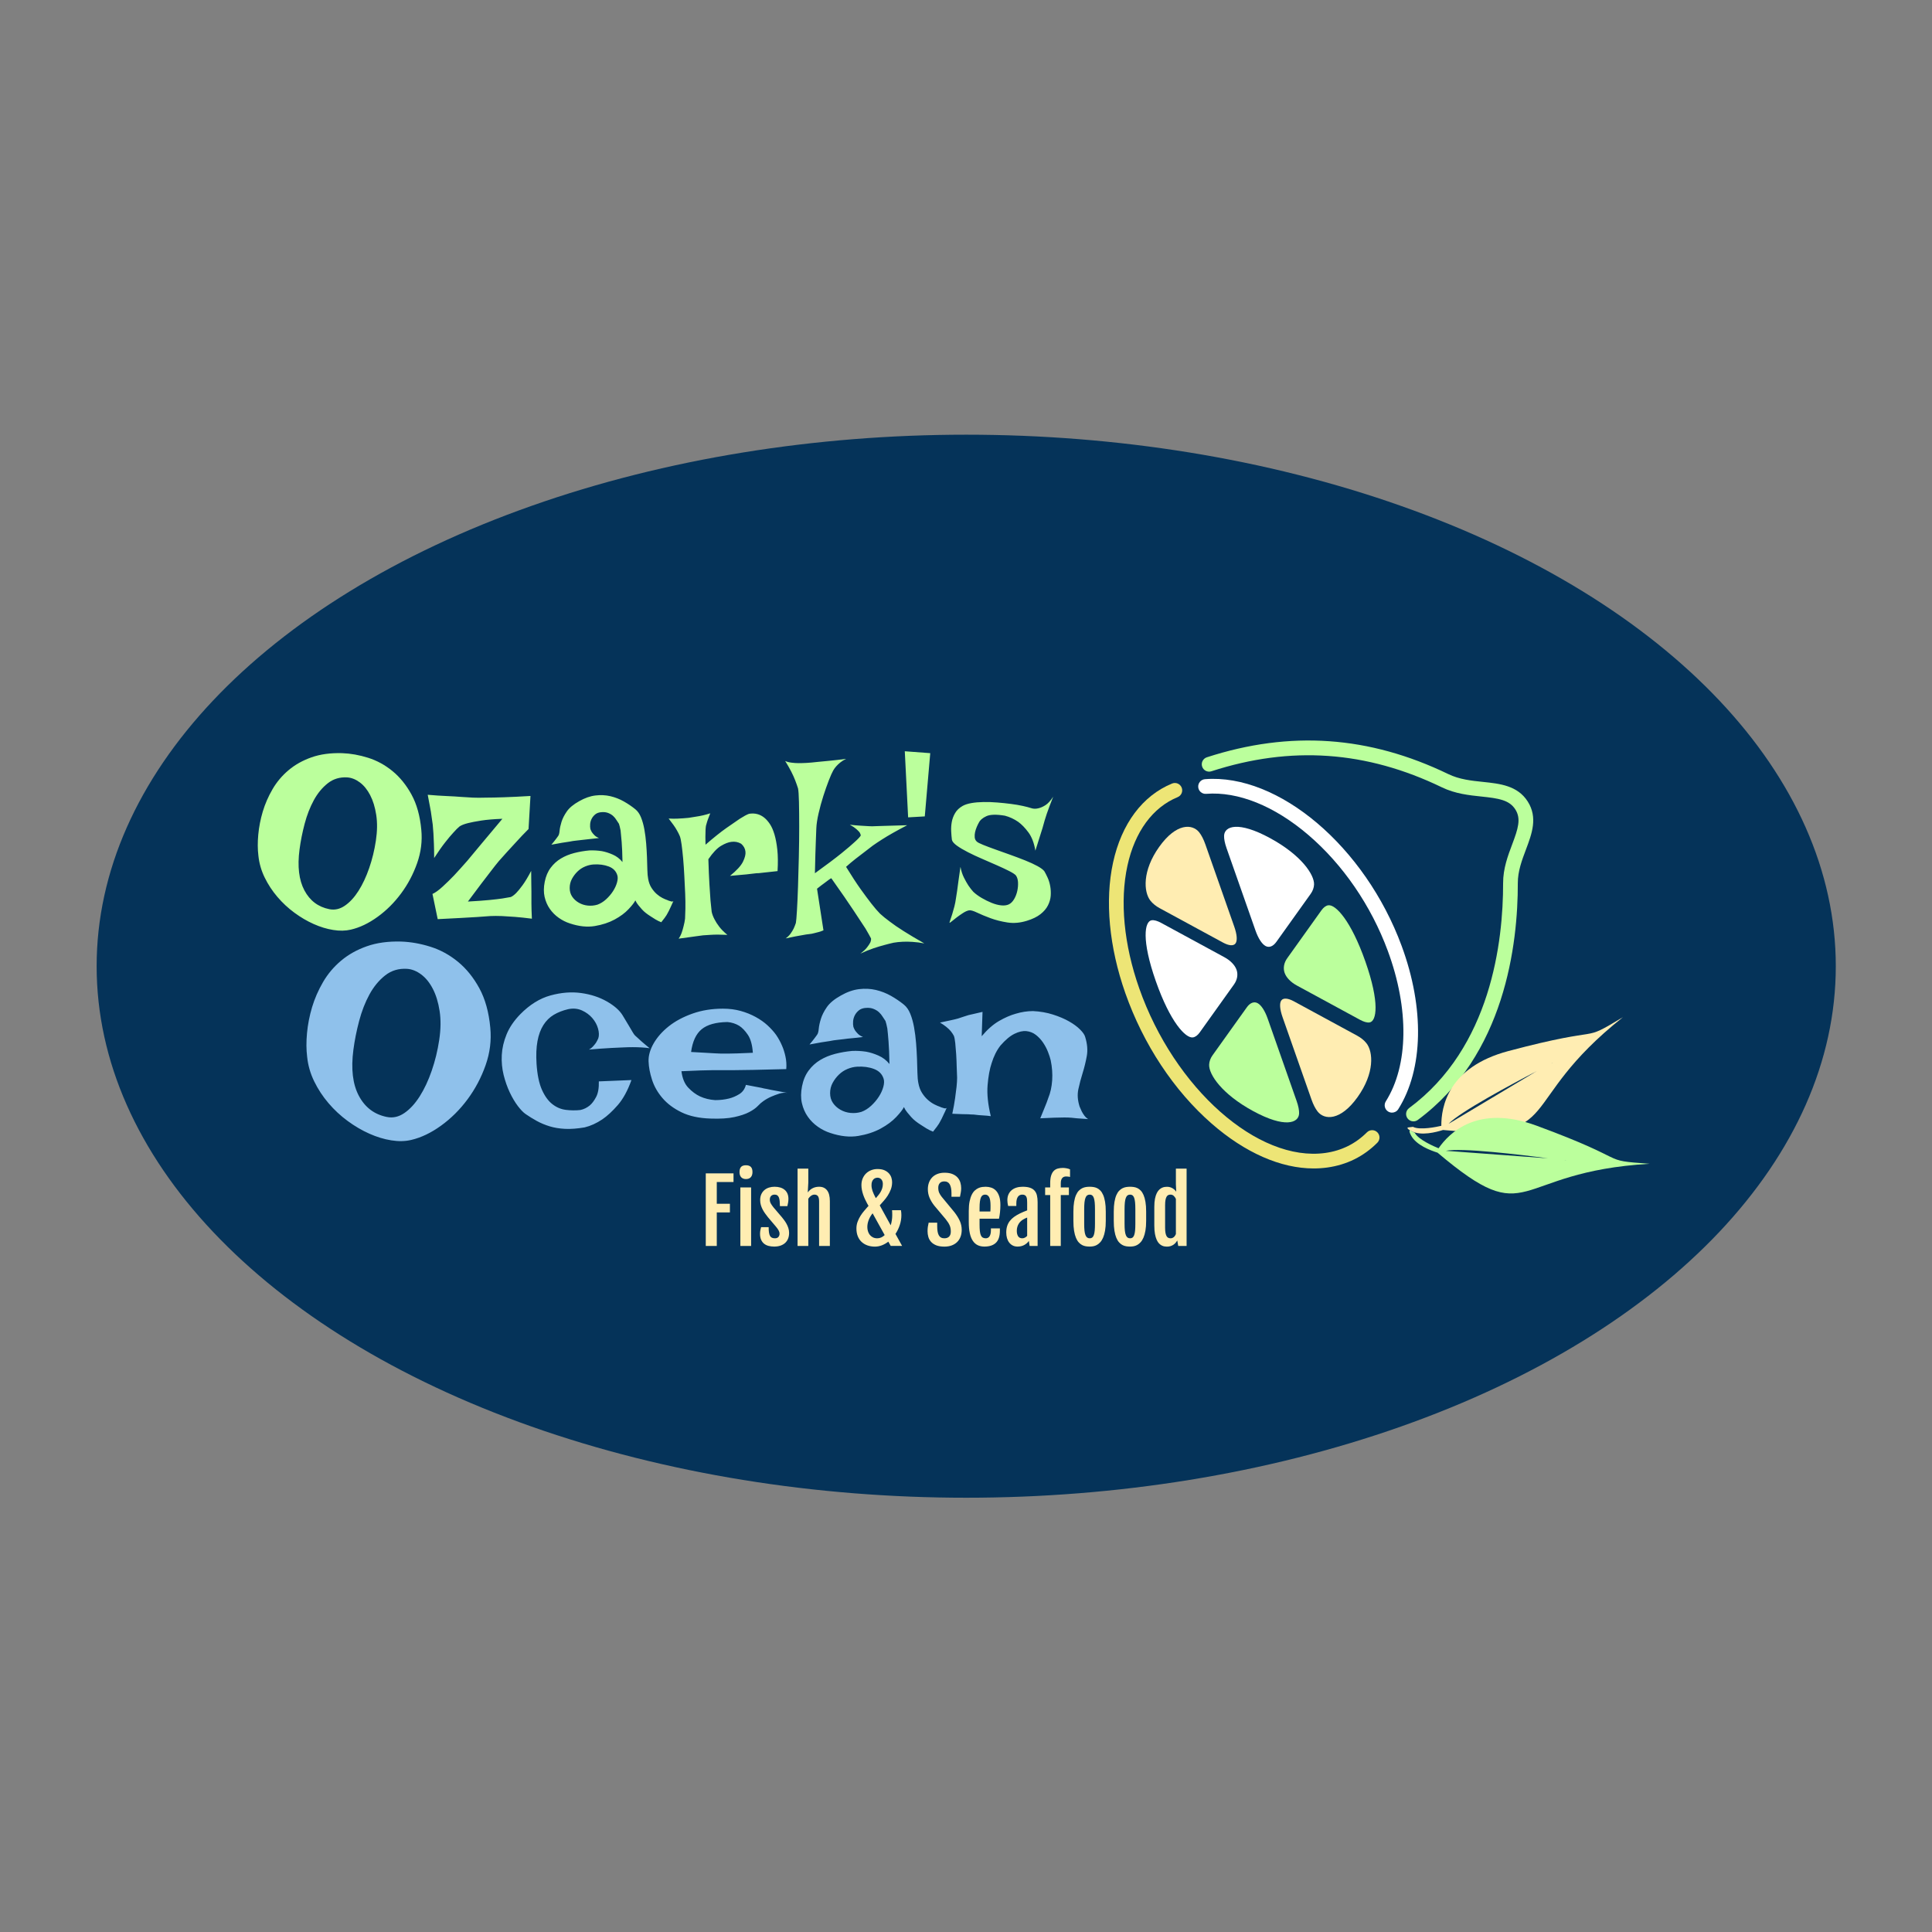
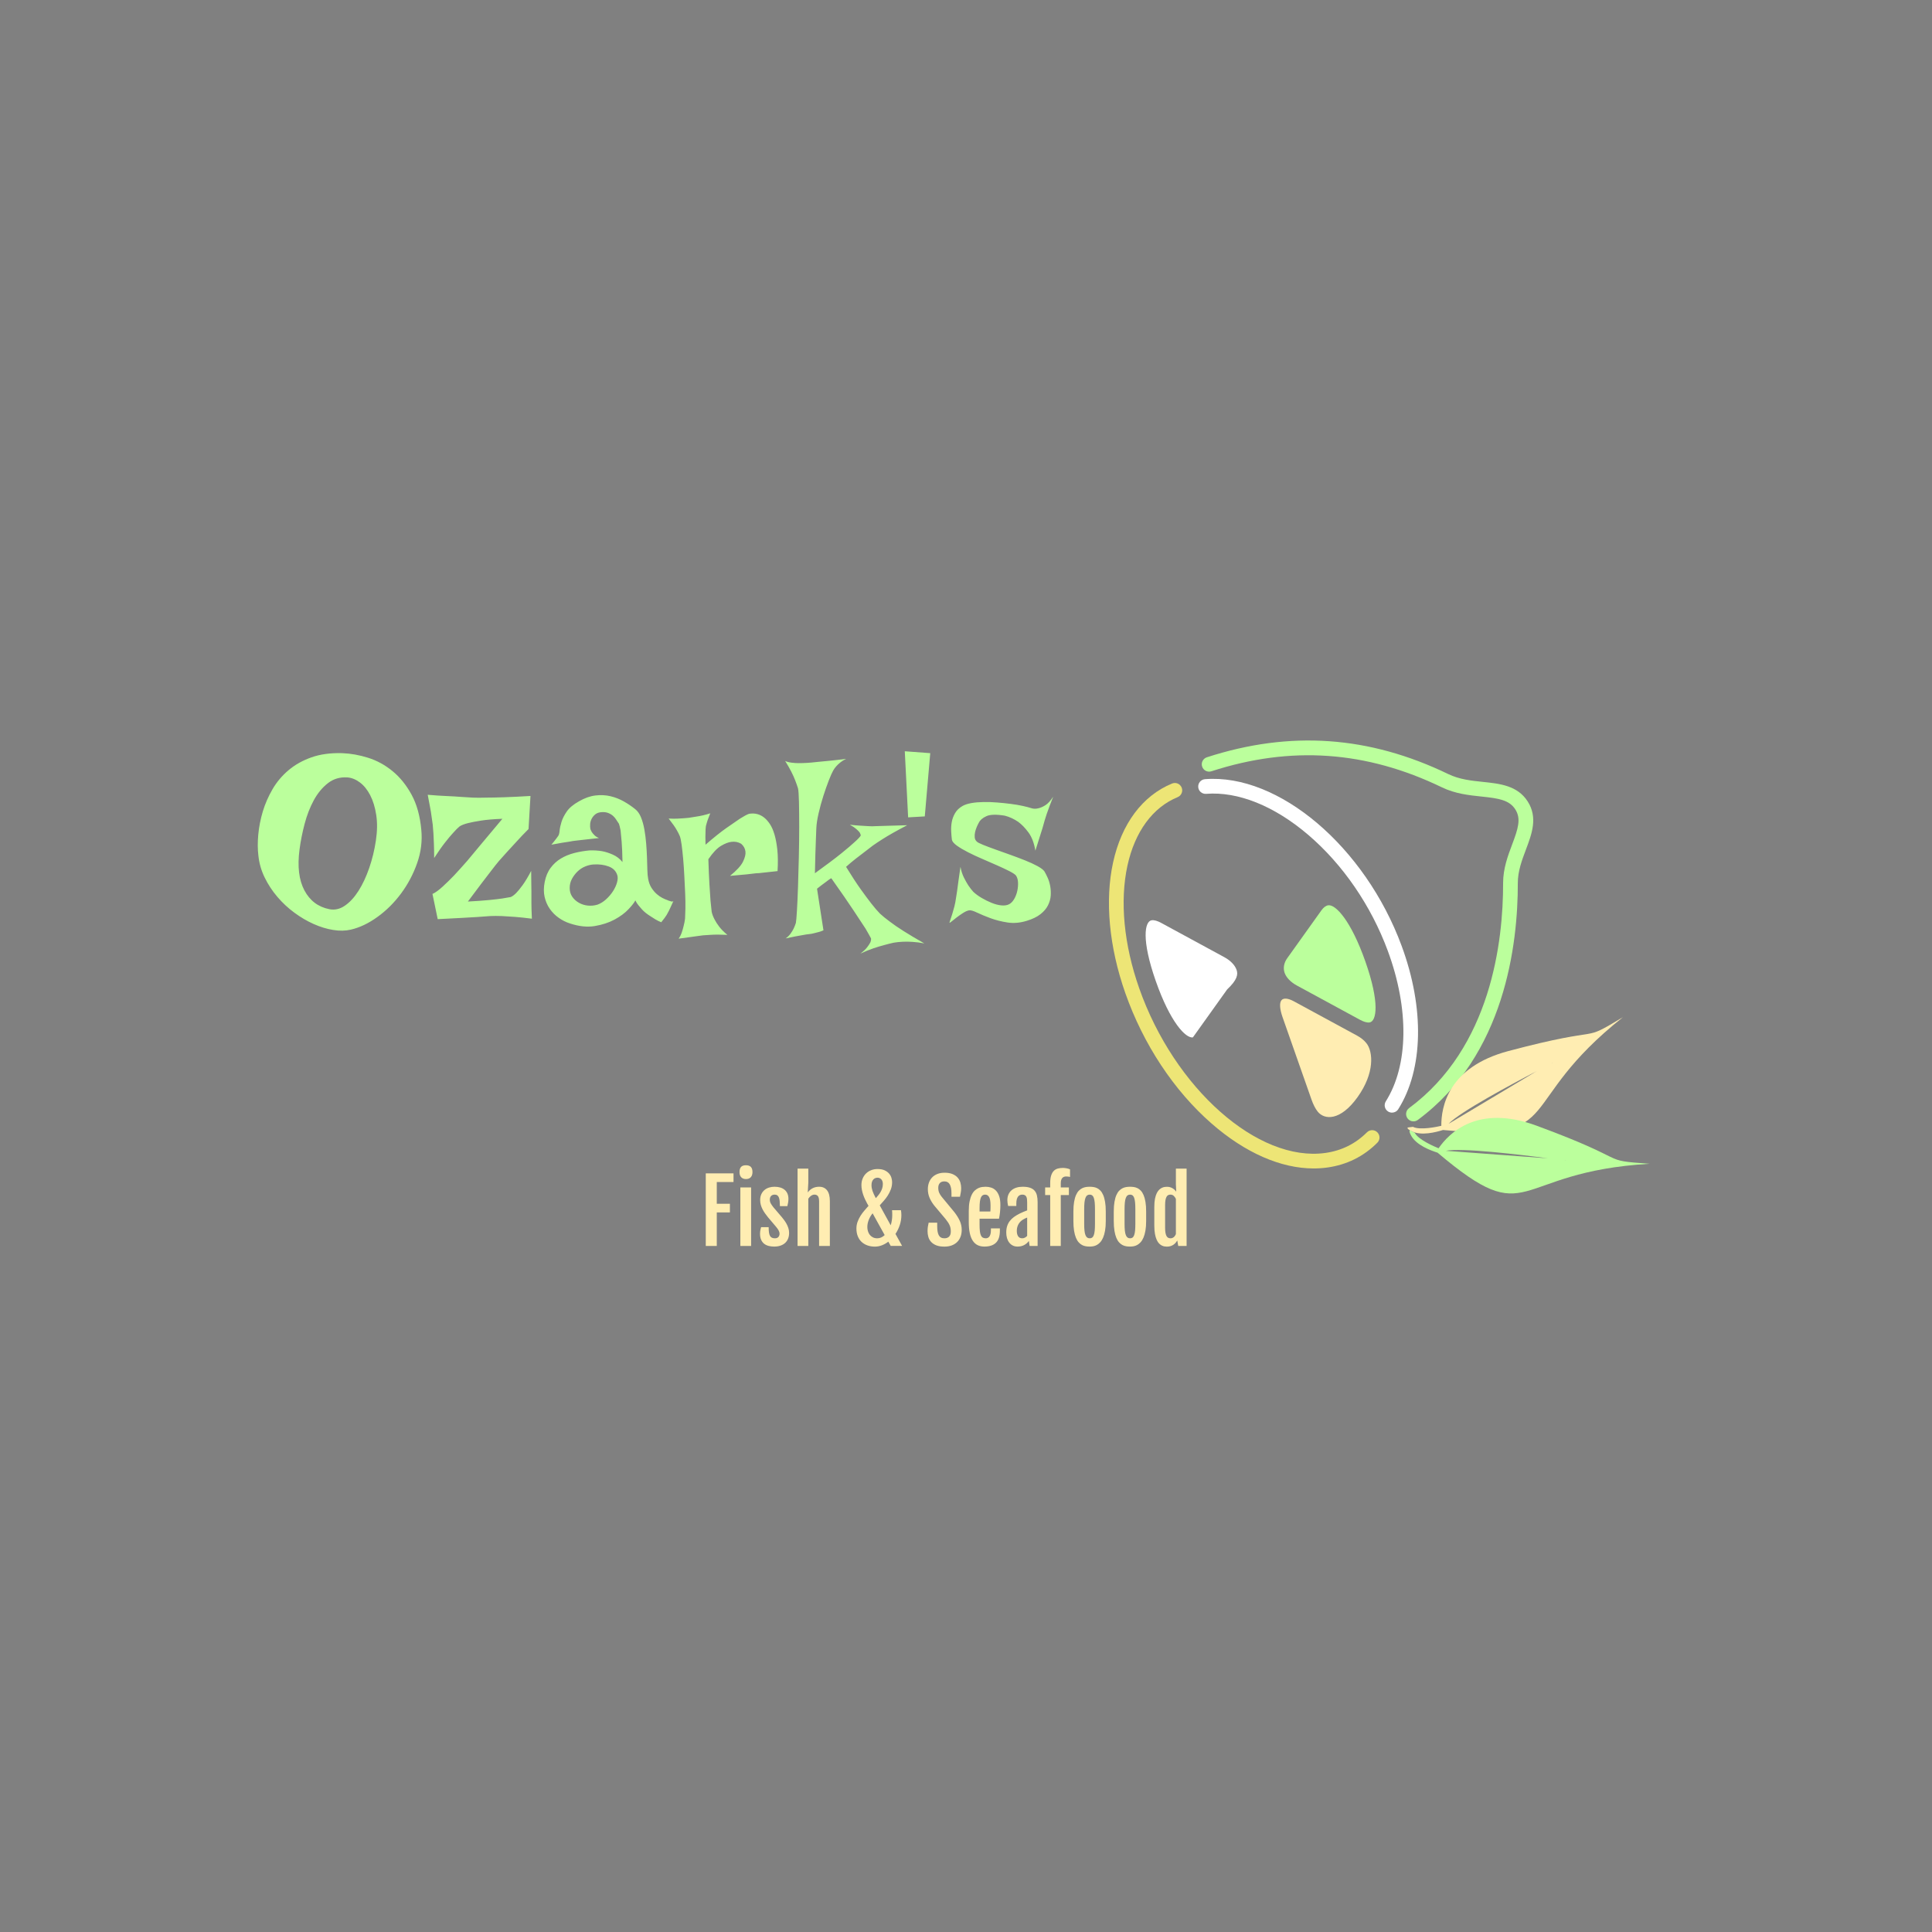
<svg xmlns="http://www.w3.org/2000/svg" class="thumb" width="1000" height="1000" viewBox="0,0,600,600">
  <rect x="0" y="0" width="600" height="600" fill="#808080" stroke="none" />
  <defs />
  <g transform="matrix(1.16,0,0,1.16,-63.03,125.307)">
    <g transform="matrix(2.634,0,0,1.61,66.692,0.304)">
      <svg width="187.034" height="186.77" viewBox="-5.132,-5,187.034,186.77" class="thumb">
        <defs>
          <linearGradient x1="0" y1="0.5" x2="1" y2="0.5" id="linearGradientSkd9notzq4">
            <stop offset="0%" stop-color="#053359" />
            <stop offset="100%" stop-color="#053359" />
          </linearGradient>
        </defs>
        <g />
        <g>
-           <circle cx="88.385" cy="88.385" r="88.385" fill="url('#linearGradientSkd9notzq4')" style="" stroke="none" />
-         </g>
+           </g>
      </svg>
    </g>
    <g transform="matrix(1.254,0,0,1.254,354.778,132.06)">
      <svg width="29.584" height="35.038" viewBox="8.176,38.535,29.584,35.038">
        <defs>
          <linearGradient x1="0" y1="0.5" x2="1" y2="0.5" id="linearGradientSkd9notzqa">
            <stop offset="0%" stop-color="#ffffff" />
            <stop offset="100%" stop-color="#ffffff" />
          </linearGradient>
        </defs>
        <g />
        <g>
-           <path d="M32.589,54.133c-0.353-1.005-1.298-1.984-2.594-2.688l-13.494-7.328c-0.815-0.443-1.516-0.639-2.027-0.567   c-1.537,0.216-2.214,4.21,0.874,12.998c3.087,8.789,6.376,12.231,7.914,12.016c0.51-0.071,1.014-0.437,1.457-1.056l7.321-10.246   C32.741,56.278,32.942,55.139,32.589,54.133z" fill="url('#linearGradientSkd9notzqa')" style="" stroke="none" />
+           <path d="M32.589,54.133c-0.353-1.005-1.298-1.984-2.594-2.688l-13.494-7.328c-0.815-0.443-1.516-0.639-2.027-0.567   c-1.537,0.216-2.214,4.21,0.874,12.998c3.087,8.789,6.376,12.231,7.914,12.016l7.321-10.246   C32.741,56.278,32.942,55.139,32.589,54.133z" fill="url('#linearGradientSkd9notzqa')" style="" stroke="none" />
        </g>
      </svg>
    </g>
    <g transform="matrix(1.254,0,0,1.254,371.778,154.06)">
      <svg width="29.213" height="35.628" viewBox="21.399,54.237,29.213,35.628">
        <defs>
          <linearGradient x1="0" y1="0.5" x2="1" y2="0.5" id="linearGradientSkd9notzqg">
            <stop offset="0%" stop-color="#bbff9c" />
            <stop offset="100%" stop-color="#bbff9c" />
          </linearGradient>
        </defs>
        <g />
        <g>
-           <path d="M35.81,82.458c6.749,3.665,9.714,2.566,9.799,0.514c0-0.001,0-0.001,0-0.001c0.028-0.683-0.154-1.604-0.527-2.667   L38.908,62.73c-0.592-1.688-1.375-2.896-2.146-3.314c-0.771-0.419-1.617-0.095-2.32,0.889L27.121,70.55   c-0.443,0.619-0.691,1.308-0.72,1.989C26.317,74.594,29.062,78.794,35.81,82.458z" fill="url('#linearGradientSkd9notzqg')" style="" stroke="none" />
-         </g>
+           </g>
      </svg>
    </g>
    <g transform="matrix(1.254,0,0,1.254,390.778,153.06)">
      <svg width="29.451" height="35.288" viewBox="35.924,53.402,29.451,35.288">
        <defs>
          <linearGradient x1="0" y1="0.5" x2="1" y2="0.5" id="linearGradientSkd9notzqm">
            <stop offset="0%" stop-color="#ffedb2" />
            <stop offset="100%" stop-color="#ffedb2" />
          </linearGradient>
        </defs>
        <g />
        <g>
          <path d="M48.933,82.504c1.452,1.838,4.875,2.044,8.536-3.08s3.337-9.664,1.886-11.503c0,0,0,0,0,0   c-0.483-0.611-1.169-1.168-1.984-1.61l-13.495-7.328c-1.296-0.704-2.278-0.771-2.697-0.186s-0.318,1.89,0.274,3.576l6.173,17.573   C47.998,81.009,48.451,81.893,48.933,82.504z" fill="url('#linearGradientSkd9notzqm')" style="" stroke="none" />
        </g>
      </svg>
    </g>
    <g transform="matrix(1.254,0,0,1.254,391.778,128.06)">
      <svg width="29.584" height="35.037" viewBox="36.251,33.454,29.584,35.037">
        <defs>
          <linearGradient x1="0" y1="0.5" x2="1" y2="0.5" id="linearGradientSkd9notzqs">
            <stop offset="0%" stop-color="#bbff9c" />
            <stop offset="100%" stop-color="#bbff9c" />
          </linearGradient>
        </defs>
        <g />
        <g>
          <path d="M58.664,50.479c-3.087-8.789-6.377-12.23-7.914-12.016c-0.511,0.071-1.014,0.437-1.457,1.056l-7.321,10.246   c-0.703,0.983-0.904,2.124-0.551,3.129s1.299,1.984,2.594,2.688l13.494,7.327c0.816,0.443,1.517,0.64,2.027,0.567   C61.073,63.263,61.751,59.268,58.664,50.479z" fill="url('#linearGradientSkd9notzqs')" style="" stroke="none" />
        </g>
      </svg>
    </g>
    <g transform="matrix(1.254,0,0,1.254,375.778,107.06)">
      <svg width="29.212" height="35.627" viewBox="23.398,17.162,29.212,35.627">
        <defs>
          <linearGradient x1="0" y1="0.5" x2="1" y2="0.5" id="linearGradientSkd9notzqy">
            <stop offset="0%" stop-color="#ffffff" />
            <stop offset="100%" stop-color="#ffffff" />
          </linearGradient>
        </defs>
        <g />
        <g>
-           <path d="M38.2,24.569c-6.748-3.666-9.714-2.566-9.799-0.513c-0.028,0.683,0.154,1.604,0.527,2.666l6.174,17.574   c0.592,1.688,1.375,2.896,2.147,3.314c0.771,0.419,1.617,0.095,2.319-0.889l7.321-10.245c0.442-0.619,0.691-1.307,0.719-1.99   C47.694,32.434,44.948,28.233,38.2,24.569z" fill="url('#linearGradientSkd9notzqy')" style="" stroke="none" />
-         </g>
+           </g>
      </svg>
    </g>
    <g transform="matrix(1.254,0,0,1.254,354.778,107.06)">
      <svg width="29.452" height="35.289" viewBox="8.635,18.337,29.452,35.289">
        <defs>
          <linearGradient x1="0" y1="0.5" x2="1" y2="0.5" id="linearGradientSkd9notzq14">
            <stop offset="0%" stop-color="#ffedb2" />
            <stop offset="100%" stop-color="#ffedb2" />
          </linearGradient>
        </defs>
        <g />
        <g>
-           <path d="M25.078,24.523c-1.452-1.838-4.875-2.044-8.536,3.08c-3.662,5.124-3.338,9.664-1.886,11.503   c0.482,0.611,1.168,1.168,1.984,1.611l13.495,7.328c1.295,0.703,2.278,0.771,2.697,0.185c0.418-0.586,0.318-1.89-0.274-3.576   l-6.173-17.573C26.012,26.02,25.56,25.135,25.078,24.523z" fill="url('#linearGradientSkd9notzq14')" style="" stroke="none" />
-         </g>
+           </g>
      </svg>
    </g>
    <g transform="matrix(1.254,0,0,1.254,344.958,95.329)">
      <svg width="67.76" height="92.295" viewBox="-0.354,8.024,67.76,92.295">
        <defs>
          <linearGradient x1="0" y1="0.5" x2="1" y2="0.5" id="linearGradientSkd9notzq1a">
            <stop offset="0%" stop-color="#ede576" />
            <stop offset="100%" stop-color="#ede576" />
          </linearGradient>
        </defs>
        <g />
        <g>
          <path d="M59.726,87.608c-2.434,2.436-5.417,3.916-8.87,4.4c-14.398,2.019-32.235-13.762-39.757-35.177   c-3.268-9.301-4.157-18.591-2.505-26.157c1.582-7.245,5.389-12.44,10.72-14.628c0.802-0.329,1.186-1.246,0.856-2.048   c-0.33-0.803-1.246-1.186-2.049-0.856c-6.314,2.591-10.787,8.579-12.595,16.862c-1.774,8.128-0.848,18.025,2.61,27.868   c3.847,10.949,10.388,20.842,18.418,27.856c7.163,6.257,14.791,9.591,21.797,9.591c0.994,0,1.975-0.067,2.941-0.202   c4.143-0.581,7.728-2.36,10.655-5.291c0.613-0.613,0.612-1.607-0.001-2.221C61.333,86.994,60.339,86.995,59.726,87.608z" fill="url('#linearGradientSkd9notzq1a')" style="" stroke="none" />
        </g>
      </svg>
    </g>
    <g transform="matrix(1.254,0,0,1.254,368.853,94.225)">
      <svg width="56.934" height="81.259" viewBox="17.719,8.442,56.934,81.259">
        <defs>
          <linearGradient x1="0" y1="0.5" x2="1" y2="0.5" id="linearGradientSkd9notzq1g">
            <stop offset="0%" stop-color="#ffffff" />
            <stop offset="100%" stop-color="#ffffff" />
          </linearGradient>
        </defs>
        <g />
        <g>
          <path d="M66.152,49.103C58.325,27.901,39.88,12.267,24.165,13.511c-0.864,0.068-1.51,0.825-1.441,1.689s0.825,1.508,1.689,1.44   c6.813-0.537,14.555,2.573,21.802,8.763c7.385,6.308,13.42,15.11,16.992,24.786c4.577,12.399,4.415,24.401-0.435,32.106   c-0.462,0.733-0.242,1.703,0.492,2.165c0.26,0.163,0.549,0.241,0.835,0.241c0.521,0,1.032-0.26,1.33-0.733   C70.794,75.444,71.064,62.41,66.152,49.103z" fill="url('#linearGradientSkd9notzq1g')" style="" stroke="none" />
        </g>
      </svg>
    </g>
    <g transform="matrix(1.254,0,0,1.254,369.809,83.956)">
      <svg width="80.765" height="91.313" viewBox="19.589,-0.32,80.765,91.313">
        <defs>
          <linearGradient x1="0" y1="0.5" x2="1" y2="0.5" id="linearGradientSkd9notzq1m">
            <stop offset="0%" stop-color="#bbff9c" />
            <stop offset="100%" stop-color="#bbff9c" />
          </linearGradient>
        </defs>
        <g />
        <g>
          <path d="M94.178,17.702c-2.175-3.409-5.931-3.802-9.563-4.183c-2.473-0.259-5.031-0.526-7.384-1.664   C60.314,3.678,43.45,2.503,25.675,8.264c-0.825,0.268-1.276,1.152-1.009,1.978s1.152,1.277,1.978,1.01   c16.968-5.499,33.068-4.377,49.221,3.432c2.847,1.376,5.81,1.687,8.423,1.96c3.647,0.382,5.948,0.719,7.243,2.748   c1.281,2.008,0.578,4.148-0.675,7.475c-0.909,2.412-1.939,5.146-1.933,8.261c0.025,12.38-2.55,35.083-20.075,48.033   c-0.697,0.515-0.845,1.498-0.33,2.195c0.308,0.417,0.783,0.637,1.264,0.637c0.324,0,0.651-0.1,0.932-0.307   C89.349,71.913,92.088,48.093,92.062,35.12c-0.005-2.54,0.878-4.882,1.731-7.147C95.06,24.611,96.369,21.137,94.178,17.702z" fill="url('#linearGradientSkd9notzq1m')" style="" stroke="none" />
        </g>
      </svg>
    </g>
    <g transform="matrix(0.574,0.358,-0.358,0.574,459.523,142.043)">
      <svg width="59.173" height="92.593" viewBox="17.399,3.681,59.173,92.593">
        <defs>
          <linearGradient x1="0" y1="0.5" x2="1" y2="0.5" id="linearGradientSkd9notzq1s">
            <stop offset="0%" stop-color="#ffedb2" />
            <stop offset="100%" stop-color="#ffedb2" />
          </linearGradient>
        </defs>
        <g />
        <g>
          <path d="M71.572,8.681c-9.434,18.44-2.953,5.056-31.36,35.339c-17.038,18.163-10.77,33.007-6.875,39.164  c-1.17,1.175-6.203,6.046-9.3,6.281l-1.622,1.307c0,0-0.325,0.654,1.938,0.469c4.417-0.362,8.56-4.841,10.43-7.009  C78.452,62.141,52.948,60.925,71.572,8.681z M57.168,39.308l0.335-0.607C57.615,38.539,57.518,38.793,57.168,39.308z M53.917,44.843  l-18.54,36.103C36.608,74.753,48.303,54.342,53.917,44.843z" fill="url('#linearGradientSkd9notzq1s')" style="" stroke="none" />
        </g>
      </svg>
    </g>
    <g transform="matrix(0.264,0.623,-0.623,0.264,484.8,168.478)">
      <svg width="59.173" height="92.593" viewBox="17.399,3.681,59.173,92.593">
        <defs>
          <linearGradient x1="0" y1="0.5" x2="1" y2="0.5" id="linearGradientSkd9notzq1y">
            <stop offset="0%" stop-color="#bbff9c" />
            <stop offset="100%" stop-color="#bbff9c" />
          </linearGradient>
        </defs>
        <g />
        <g>
          <path d="M71.572,8.681c-9.434,18.44-2.953,5.056-31.36,35.339c-17.038,18.163-10.77,33.007-6.875,39.164  c-1.17,1.175-6.203,6.046-9.3,6.281l-1.622,1.307c0,0-0.325,0.654,1.938,0.469c4.417-0.362,8.56-4.841,10.43-7.009  C78.452,62.141,52.948,60.925,71.572,8.681z M57.168,39.308l0.335-0.607C57.615,38.539,57.518,38.793,57.168,39.308z M53.917,44.843  l-18.54,36.103C36.608,74.753,48.303,54.342,53.917,44.843z" fill="url('#linearGradientSkd9notzq1y')" style="" stroke="none" />
        </g>
      </svg>
    </g>
    <g transform="matrix(0.652,0,0,0.652,122.048,60.447)">
      <svg width="330.664" height="226" style="overflow: visible;">
        <defs>
          <linearGradient x1="0" y1="0.5" x2="1" y2="0.5" id="linearGradientSkd9notzq2e">
            <stop offset="0%" stop-color="#bbff9c" />
            <stop offset="100%" stop-color="#bbff9c" />
          </linearGradient>
        </defs>
        <g transform="matrix(1,0,0,1,0,124.5)">
          <path d="M 36.62-73.63L 36.62-73.63Q 41.89-73.44  47.31-71.73Q 52.73-70.02  57.32-66.26Q 61.91-62.5  65.14-56.59Q 68.36-50.68  69.14-42.19L 69.14-42.19Q 69.82-35.25  67.43-28.47Q 65.04-21.68  60.84-16.02Q 56.64-10.35  51.17-6.4Q 45.7-2.44  40.23-1.17L 40.23-1.17Q 36.91-0.39  32.96-1.03Q 29-1.66  24.95-3.47Q 20.9-5.27  17.04-8.11Q 13.18-10.94  10.06-14.6Q 6.93-18.26  4.83-22.56Q 2.73-26.86  2.25-31.54L 2.25-31.54Q 1.76-35.45  2.2-40.19Q 2.64-44.92  4.05-49.66Q 5.47-54.39  8.06-58.84Q 10.64-63.28  14.65-66.65Q 18.65-70.02  24.07-71.92Q 29.49-73.83  36.62-73.63ZM 19.14-34.08L 19.14-34.08Q 17.77-23.63  21.14-17.29Q 24.51-10.94  31.35-9.57L 31.35-9.57Q 34.67-8.89  37.74-10.99Q 40.82-13.09  43.36-17.09Q 45.9-21.09  47.75-26.46Q 49.61-31.84  50.49-37.7L 50.49-37.7Q 51.37-43.55  50.63-48.29Q 49.9-53.03  48.14-56.4Q 46.39-59.77  43.9-61.62Q 41.41-63.48  38.77-63.67L 38.77-63.67Q 34.18-63.96  30.76-61.28Q 27.34-58.59  25-54.3Q 22.66-50  21.24-44.63Q 19.82-39.26  19.14-34.08ZM 71.779-56.54L 71.779-56.54Q 76.269-56.15  79.739-56.01Q 83.199-55.86  85.549-55.66L 85.549-55.66Q 88.279-55.47  90.329-55.37L 90.329-55.37Q 92.479-55.27  95.799-55.37L 95.799-55.37Q 98.629-55.37  103.079-55.52Q 107.519-55.66  113.969-56.05L 113.969-56.05L 113.179-42.48Q 110.349-39.65  108.159-37.21Q 105.959-34.77  104.299-33.01L 104.299-33.01Q 102.439-30.96  100.979-29.3L 100.979-29.3Q 99.509-27.54  97.659-25.1L 97.659-25.1Q 95.999-22.95  93.649-19.87Q 91.309-16.8  88.279-12.7L 88.279-12.7Q 93.649-12.99  97.069-13.33Q 100.489-13.67  102.439-13.96L 102.439-13.96Q 104.789-14.36  105.859-14.55L 105.859-14.55Q 106.839-14.94  108.109-16.21L 108.109-16.21Q 109.179-17.29  110.739-19.43Q 112.309-21.58  114.259-25.29L 114.259-25.29Q 114.259-22.27  114.309-20.17Q 114.359-18.07  114.359-16.7L 114.359-16.7L 114.359-14.06L 114.359-11.82Q 114.359-10.74  114.409-9.18Q 114.449-7.62  114.549-5.66L 114.549-5.66Q 110.739-6.15  107.619-6.4Q 104.489-6.64  102.249-6.74L 102.249-6.74Q 99.609-6.84  97.459-6.74L 97.459-6.74Q 95.309-6.54  92.089-6.35L 92.089-6.35Q 89.359-6.15  85.349-5.96Q 81.349-5.76  75.879-5.47L 75.879-5.47L 73.729-15.82Q 75.489-16.6  77.929-18.85Q 80.369-21.09  82.619-23.44L 82.619-23.44Q 85.159-26.17  87.989-29.39L 87.989-29.39Q 90.719-32.62  93.359-35.84L 93.359-35.84Q 95.609-38.57  98.099-41.5Q 100.589-44.43  102.439-46.68L 102.439-46.68Q 97.169-46.48  93.749-45.95Q 90.329-45.41  88.379-44.92L 88.379-44.92Q 86.039-44.34  84.859-43.55L 84.859-43.55Q 83.789-42.68  82.229-40.92L 82.229-40.92Q 80.859-39.45  78.909-36.96Q 76.949-34.47  74.419-30.57L 74.419-30.57Q 74.419-33.79  74.319-36.38Q 74.219-38.96  74.119-40.72L 74.119-40.72Q 73.929-42.77  73.829-44.34L 73.829-44.34Q 73.629-45.9  73.339-47.75L 73.339-47.75Q 73.149-49.41  72.709-51.61Q 72.269-53.81  71.779-56.54ZM 125.294-39.55L 125.294-39.55Q 125.784-40.14  125.924-41.75Q 126.074-43.36  126.714-45.41Q 127.344-47.46  128.904-49.71Q 130.464-51.95  133.984-53.91L 133.984-53.91Q 137.404-55.86  140.624-56.25Q 143.844-56.64  146.774-55.96Q 149.704-55.27  152.294-53.81Q 154.884-52.34  157.034-50.59L 157.034-50.59Q 158.494-49.41  159.374-47.22Q 160.254-45.02  160.744-42.29Q 161.234-39.55  161.474-36.57Q 161.714-33.59  161.814-30.81Q 161.914-28.03  161.964-25.73Q 162.014-23.44  162.304-21.97L 162.304-21.97Q 162.694-19.82  163.674-18.31Q 164.644-16.8  165.824-15.77Q 166.994-14.75  168.164-14.16Q 169.334-13.57  170.214-13.28L 170.214-13.28Q 170.804-12.99  171.294-12.89L 171.294-12.89Q 172.264-12.5  172.654-12.89L 172.654-12.89Q 172.074-11.52  171.584-10.55Q 171.094-9.57  170.804-8.89L 170.804-8.89Q 170.414-8.11  170.114-7.62L 170.114-7.62Q 169.824-7.03  169.434-6.54L 169.434-6.54Q 169.144-6.05  168.654-5.47Q 168.164-4.88  167.674-4.2L 167.674-4.2Q 166.404-4.69  165.284-5.37Q 164.164-6.05  163.284-6.64L 163.284-6.64Q 162.204-7.32  161.324-8.01L 161.324-8.01Q 160.454-8.69  159.664-9.57L 159.664-9.57Q 158.984-10.35  158.254-11.23Q 157.524-12.11  157.034-13.18L 157.034-13.18Q 156.444-11.91  154.244-9.57Q 152.054-7.23  148.534-5.32Q 145.024-3.42  140.384-2.64Q 135.744-1.86  130.174-3.71L 130.174-3.71Q 127.734-4.49  125.584-6.01Q 123.434-7.52  121.924-9.67Q 120.414-11.82  119.774-14.6Q 119.144-17.38  119.824-20.8L 119.824-20.8Q 120.504-24.22  122.264-26.56Q 124.024-28.91  126.464-30.37Q 128.904-31.84  131.934-32.62Q 134.964-33.4  138.184-33.69L 138.184-33.69Q 140.724-33.79  143.264-33.4L 143.264-33.4Q 145.414-33.01  147.754-31.98Q 150.094-30.96  151.754-28.91L 151.754-28.91Q 151.664-34.08  151.414-37.16Q 151.174-40.23  150.974-41.89L 150.974-41.89Q 150.584-43.85  150.294-44.63L 150.294-44.63Q 149.804-45.31  149.264-46.19Q 148.734-47.07  147.954-47.8Q 147.164-48.54  145.994-49.02Q 144.824-49.51  143.264-49.41L 143.264-49.41Q 141.604-49.32  140.624-48.54Q 139.644-47.75  139.114-46.73Q 138.574-45.7  138.474-44.53Q 138.384-43.36  138.574-42.48L 138.574-42.48Q 138.774-41.89  139.164-41.21L 139.164-41.21Q 139.554-40.63  140.234-39.94Q 140.914-39.26  142.094-38.77L 142.094-38.77Q 139.844-38.48  138.084-38.33Q 136.324-38.18  135.054-37.99L 135.054-37.99Q 133.594-37.79  132.524-37.7L 132.524-37.7Q 131.444-37.6  129.984-37.3L 129.984-37.3Q 128.714-37.11  126.854-36.82Q 125.004-36.52  122.554-36.04L 122.554-36.04Q 123.144-36.72  123.634-37.35Q 124.124-37.99  124.514-38.48L 124.514-38.48Q 124.904-39.06  125.294-39.55ZM 139.944-27.93L 139.944-27.93Q 138.184-27.83  136.424-27.1Q 134.664-26.37  133.304-25.05Q 131.934-23.73  131.004-22.02Q 130.074-20.31  130.074-18.26L 130.074-18.26Q 130.074-16.21  131.104-14.7Q 132.134-13.18  133.834-12.21Q 135.544-11.23  137.544-11.04Q 139.554-10.84  141.504-11.43L 141.504-11.43Q 143.364-12.11  145.024-13.62Q 146.684-15.14  147.854-16.94Q 149.024-18.75  149.514-20.56Q 150.004-22.36  149.614-23.54L 149.614-23.54Q 148.824-26.07  146.094-27.1Q 143.364-28.13  139.944-27.93ZM 170.705-46.78L 170.705-46.78Q 172.555-46.68  174.075-46.73Q 175.585-46.78  176.665-46.88L 176.665-46.88Q 177.925-46.97  178.905-47.07L 178.905-47.07Q 180.375-47.27  181.935-47.56L 181.935-47.56Q 183.305-47.75  184.815-48.1Q 186.325-48.44  187.795-48.93L 187.795-48.93Q 187.205-47.46  186.815-46.39Q 186.425-45.31  186.235-44.53L 186.235-44.53Q 185.935-43.65  185.935-43.07L 185.935-43.07Q 185.845-42.38  185.845-41.41L 185.845-41.41Q 185.745-39.75  185.845-36.04L 185.845-36.04Q 190.915-40.43  194.385-42.87Q 197.855-45.31  199.905-46.68L 199.905-46.68Q 202.345-48.24  203.715-48.73L 203.715-48.73Q 207.325-49.32  210.055-47.07L 210.055-47.07Q 211.235-46.09  212.305-44.48Q 213.375-42.87  214.165-40.23Q 214.945-37.6  215.335-33.94Q 215.725-30.27  215.425-25.2L 215.425-25.2Q 213.375-25  211.765-24.8Q 210.155-24.61  209.085-24.51L 209.085-24.51Q 207.815-24.32  206.735-24.32L 206.735-24.32L 204.105-24.02Q 202.735-23.83  200.735-23.68Q 198.735-23.54  195.895-23.24L 195.895-23.24Q 200.005-26.56  201.225-29.05Q 202.445-31.54  202.245-33.2L 202.245-33.2Q 202.055-35.06  200.485-36.43L 200.485-36.43Q 198.635-37.5  196.485-37.21L 196.485-37.21Q 194.625-37.01  192.185-35.55Q 189.745-34.08  187.015-30.08L 187.015-30.08Q 187.205-23.83  187.455-19.73Q 187.695-15.63  187.895-13.09L 187.895-13.09Q 188.185-10.16  188.375-8.5L 188.375-8.5Q 188.675-7.03  189.555-5.37L 189.555-5.37Q 190.235-4  191.505-2.34Q 192.775-0.68  194.825 0.98L 194.825 0.98Q 190.525 0.78  187.795 0.98L 187.795 0.98Q 186.135 1.07  184.865 1.17L 184.865 1.17Q 183.495 1.37  181.935 1.56L 181.935 1.56Q 180.565 1.76  178.755 2Q 176.955 2.25  174.805 2.54L 174.805 2.54Q 175.585 1.46  176.075 0.05Q 176.565-1.37  176.855-2.64L 176.855-2.64Q 177.245-4.1  177.445-5.66L 177.445-5.66Q 177.535-7.03  177.585-9.77Q 177.635-12.5  177.495-15.97Q 177.345-19.43  177.145-23.19Q 176.955-26.95  176.665-30.27Q 176.365-33.59  176.025-36.08Q 175.685-38.57  175.295-39.55L 175.295-39.55Q 174.805-40.72  174.125-41.89L 174.125-41.89Q 173.535-42.97  172.655-44.19Q 171.775-45.41  170.705-46.78ZM 218.556-70.41L 218.556-70.41Q 219.626-69.92  221.146-69.73Q 222.656-69.53  224.026-69.53L 224.026-69.53Q 225.686-69.53  227.446-69.63L 227.446-69.63Q 229.196-69.73  231.736-70.02L 231.736-70.02Q 233.786-70.21  236.816-70.51Q 239.846-70.8  243.556-71.29L 243.556-71.29Q 242.186-70.61  241.206-69.82Q 240.236-69.04  239.546-68.26L 239.546-68.26Q 238.766-67.38  238.276-66.5L 238.276-66.5Q 237.596-65.33  236.476-62.45Q 235.356-59.57  234.226-56.05Q 233.106-52.54  232.276-48.93Q 231.446-45.31  231.346-42.77L 231.346-42.77Q 231.246-40.63  231.156-37.89L 231.156-37.89Q 231.056-35.55  230.956-32.13Q 230.856-28.71  230.766-24.32L 230.766-24.32Q 237.796-29.39  241.606-32.47Q 245.406-35.55  247.166-37.21L 247.166-37.21Q 249.216-39.06  249.606-39.84L 249.606-39.84Q 249.516-40.43  249.116-41.11L 249.116-41.11Q 248.636-41.7  247.756-42.48Q 246.876-43.26  245.116-44.24L 245.116-44.24Q 247.656-43.95  249.556-43.85Q 251.466-43.75  252.836-43.65L 252.836-43.65Q 254.396-43.55  255.566-43.65L 255.566-43.65Q 256.836-43.65  258.696-43.75L 258.696-43.75Q 261.916-43.85  268.656-44.04L 268.656-44.04Q 262.106-40.63  258.296-38.18L 258.296-38.18Q 256.156-36.82  254.496-35.64L 254.496-35.64Q 252.836-34.38  251.076-33.01L 251.076-33.01Q 249.516-31.84  247.506-30.27Q 245.506-28.71  243.556-26.95L 243.556-26.95Q 246.976-21.39  249.556-17.77Q 252.146-14.16  253.906-11.91L 253.906-11.91Q 255.956-9.28  257.516-7.71L 257.516-7.71Q 259.086-6.25  261.616-4.39L 261.616-4.39Q 263.766-2.73  267.236-0.54Q 270.706 1.66  275.686 4.49L 275.686 4.49Q 273.146 4  270.796 3.86Q 268.456 3.71  266.796 3.81L 266.796 3.81Q 264.746 3.91  263.086 4.2L 263.086 4.2Q 261.326 4.59  259.176 5.18L 259.176 5.18Q 257.326 5.66  254.836 6.49Q 252.346 7.32  249.416 8.69L 249.416 8.69Q 251.266 7.32  252.196 6.1Q 253.126 4.88  253.516 4.1L 253.516 4.1Q 253.906 3.13  253.806 2.44L 253.806 2.44Q 253.316 1.46  251.566-1.56L 251.566-1.56Q 249.906-4.1  246.676-8.98Q 243.456-13.87  237.496-22.27L 237.496-22.27Q 237.206-22.17  236.526-21.68L 236.526-21.68Q 235.936-21.19  234.766-20.36Q 233.596-19.53  231.636-17.97L 231.636-17.97L 234.276-0.88Q 233.396-0.49  232.376-0.2Q 231.346 0.1  230.466 0.29L 230.466 0.29Q 229.396 0.59  228.316 0.68L 228.316 0.68Q 227.246 0.78  225.776 1.07L 225.776 1.07Q 224.516 1.27  222.756 1.61Q 220.996 1.95  218.746 2.44L 218.746 2.44Q 220.016 1.56  220.796 0.44Q 221.586-0.68  222.066-1.66L 222.066-1.66Q 222.556-2.73  222.946-3.91L 222.946-3.91Q 223.146-4.88  223.386-8.98Q 223.636-13.09  223.826-18.8Q 224.026-24.51  224.166-31.05Q 224.316-37.6  224.316-43.41Q 224.316-49.22  224.216-53.56Q 224.116-57.91  223.826-59.18L 223.826-59.18Q 223.336-60.74  222.656-62.5L 222.656-62.5Q 222.066-64.06  221.046-66.06Q 220.016-68.07  218.556-70.41ZM 269.042-47.27L 267.672-74.41L 278.122-73.63L 275.882-47.66L 269.042-47.27ZM 328.612-55.76L 328.612-55.76Q 327.732-53.61  327.102-51.86Q 326.462-50.1  325.972-48.73L 325.972-48.73Q 325.492-47.17  325.102-46L 325.102-46Q 324.712-44.63  324.222-42.87L 324.222-42.87Q 323.732-41.31  323.002-39.01Q 322.262-36.72  321.292-33.59L 321.292-33.59Q 320.512-38.28  318.462-41.06Q 316.402-43.85  314.262-45.41L 314.262-45.41Q 311.722-47.17  308.792-47.95L 308.792-47.95Q 303.512-48.83  301.172-47.75Q 298.832-46.68  298.042-45.02L 298.042-45.02Q 297.652-44.34  297.212-43.31Q 296.782-42.29  296.532-41.21Q 296.292-40.14  296.382-39.06Q 296.482-37.99  297.262-37.3L 297.262-37.3Q 297.752-36.82  299.802-35.99Q 301.852-35.16  304.732-34.13Q 307.622-33.11  310.892-31.93Q 314.162-30.76  317.092-29.59Q 320.022-28.42  322.172-27.25Q 324.312-26.07  325.002-25.1L 325.002-25.1Q 325.582-24.12  326.322-22.51Q 327.052-20.9  327.392-18.99Q 327.732-17.09  327.592-15.09Q 327.442-13.09  326.462-11.13Q 325.492-9.18  323.392-7.52Q 321.292-5.86  317.772-4.79L 317.772-4.79Q 313.672-3.52  309.862-4.1Q 306.052-4.69  302.882-5.86Q 299.712-7.03  297.362-8.15Q 295.022-9.28  294.042-9.08L 294.042-9.08Q 292.972-8.89  291.602-8.01Q 290.232-7.13  289.012-6.2Q 287.792-5.27  286.912-4.54Q 286.032-3.81  286.032-4L 286.032-4Q 286.032-4.2  286.372-5.18Q 286.722-6.15  287.162-7.57Q 287.602-8.98  288.042-10.69Q 288.472-12.4  288.672-13.96L 288.672-13.96Q 288.872-15.23  289.162-17.09L 289.162-17.09Q 289.352-18.75  289.702-21.14Q 290.042-23.54  290.532-26.95L 290.532-26.95Q 291.012-24.41  291.942-22.56Q 292.872-20.7  293.752-19.34L 293.752-19.34Q 294.822-17.77  295.802-16.7L 295.802-16.7Q 297.262-15.33  299.272-14.16Q 301.272-12.99  303.322-12.16Q 305.372-11.33  307.222-11.13Q 309.082-10.94  310.352-11.52L 310.352-11.52Q 311.622-12.11  312.552-13.67Q 313.472-15.23  313.872-17.09Q 314.262-18.95  314.162-20.65Q 314.062-22.36  313.282-23.44L 313.282-23.44Q 312.692-24.12  310.592-25.2Q 308.492-26.27  305.612-27.54Q 302.732-28.81  299.562-30.18Q 296.382-31.54  293.602-32.96Q 290.822-34.38  289.012-35.69Q 287.212-37.01  287.012-38.09L 287.012-38.09Q 286.812-39.65  286.722-41.55Q 286.622-43.46  286.962-45.36Q 287.302-47.27  288.332-49.02Q 289.352-50.78  291.402-51.95L 291.402-51.95Q 292.772-52.73  295.022-53.13Q 297.262-53.52  300.002-53.56Q 302.732-53.61  305.662-53.37Q 308.592-53.13  311.282-52.78Q 313.962-52.44  316.162-51.95Q 318.362-51.46  319.532-51.07L 319.532-51.07Q 320.902-50.59  322.462-50.98L 322.462-50.98Q 323.832-51.27  325.392-52.25Q 326.952-53.22  328.612-55.76Z" data-textpath="Ozark's" data-text-anchor="middle" data-font-size="100" data-letterspacing="0" data-side="left" data-offset="0.5" data-dx="0" data-dy="0" data-xmlspace="preserve" data-href="" data-font="Lakki Reddy" data-font-src="/Content/clientfonts/lakkireddy.woff" data-font-scale="contain" transform="translate(0,0)" data-x="0" data-y="0" fill="url('#linearGradientSkd9notzq2e')" />
        </g>
      </svg>
    </g>
    <g transform="matrix(0.733,0,0,0.733,134.916,106.768)">
      <svg width="291.992" height="226" style="overflow: visible;">
        <defs>
          <linearGradient x1="0" y1="0.5" x2="1" y2="0.5" id="linearGradientSkd9notzq2h">
            <stop offset="0%" stop-color="#8fc1eb" />
            <stop offset="100%" stop-color="#8fc1eb" />
          </linearGradient>
        </defs>
        <g transform="matrix(1,0,0,1,0,124.5)">
-           <path d="M 36.62-73.63L 36.62-73.63Q 41.89-73.44  47.31-71.73Q 52.73-70.02  57.32-66.26Q 61.91-62.5  65.14-56.59Q 68.36-50.68  69.14-42.19L 69.14-42.19Q 69.82-35.25  67.43-28.47Q 65.04-21.68  60.84-16.02Q 56.64-10.35  51.17-6.4Q 45.7-2.44  40.23-1.17L 40.23-1.17Q 36.91-0.39  32.96-1.03Q 29-1.66  24.95-3.47Q 20.9-5.27  17.04-8.11Q 13.18-10.94  10.06-14.6Q 6.93-18.26  4.83-22.56Q 2.73-26.86  2.25-31.54L 2.25-31.54Q 1.76-35.45  2.2-40.19Q 2.64-44.92  4.05-49.66Q 5.47-54.39  8.06-58.84Q 10.64-63.28  14.65-66.65Q 18.65-70.02  24.07-71.92Q 29.49-73.83  36.62-73.63ZM 19.14-34.08L 19.14-34.08Q 17.77-23.63  21.14-17.29Q 24.51-10.94  31.35-9.57L 31.35-9.57Q 34.67-8.89  37.74-10.99Q 40.82-13.09  43.36-17.09Q 45.9-21.09  47.75-26.46Q 49.61-31.84  50.49-37.7L 50.49-37.7Q 51.37-43.55  50.63-48.29Q 49.9-53.03  48.14-56.4Q 46.39-59.77  43.9-61.62Q 41.41-63.48  38.77-63.67L 38.77-63.67Q 34.18-63.96  30.76-61.28Q 27.34-58.59  25-54.3Q 22.66-50  21.24-44.63Q 19.82-39.26  19.14-34.08ZM 127.339-34.67L 127.339-34.67Q 126.169-34.86  124.459-34.96Q 122.749-35.06  121.189-35.06L 121.189-35.06Q 119.429-35.06  117.479-34.96L 117.479-34.96Q 115.429-34.86  113.379-34.77L 113.379-34.77Q 111.619-34.67  109.419-34.52Q 107.229-34.38  105.179-34.18L 105.179-34.18Q 105.959-34.57  106.589-35.25Q 107.229-35.94  107.719-36.62L 107.719-36.62Q 108.199-37.4  108.589-38.28L 108.589-38.28Q 109.079-39.75  108.499-41.85Q 107.909-43.95  106.399-45.7Q 104.879-47.46  102.589-48.49Q 100.289-49.51  97.559-48.93L 97.559-48.93Q 94.629-48.24  92.329-46.88Q 90.039-45.51  88.529-43.12Q 87.009-40.72  86.379-37.26Q 85.739-33.79  86.039-29L 86.039-29Q 86.429-23.05  87.989-19.53Q 89.549-16.02  91.799-14.26Q 94.039-12.5  96.729-12.16Q 99.419-11.82  102.049-12.11L 102.049-12.11Q 103.909-12.5  105.469-13.77L 105.469-13.77Q 106.739-14.84  107.809-16.89Q 108.889-18.95  108.789-22.56L 108.789-22.56L 120.699-23.05Q 118.649-17.29  115.719-13.92Q 112.789-10.55  110.059-8.69L 110.059-8.69Q 106.839-6.54  103.609-5.76L 103.609-5.76Q 99.609-5.08  96.489-5.22Q 93.359-5.37  90.819-6.15Q 88.279-6.93  86.129-8.11Q 83.989-9.28  82.029-10.64L 82.029-10.64Q 80.759-11.52  79.199-13.57Q 77.639-15.63  76.269-18.51Q 74.899-21.39  74.019-24.9Q 73.149-28.42  73.339-32.18Q 73.539-35.94  75.099-39.75Q 76.659-43.55  80.079-47.07L 80.079-47.07Q 85.249-52.34  91.159-53.96Q 97.069-55.57  102.339-54.83Q 107.619-54.1  111.719-51.76Q 115.819-49.41  117.479-46.68L 117.479-46.68Q 119.139-43.95  119.969-42.53Q 120.799-41.11  121.239-40.38Q 121.679-39.65  122.019-39.31Q 122.359-38.96  123.049-38.38L 123.049-38.38Q 123.539-37.89  124.219-37.3L 124.219-37.3Q 124.809-36.82  125.589-36.13Q 126.369-35.45  127.339-34.67ZM 151.274-15.72L 151.274-15.72Q 154.004-15.72  156.344-16.31L 156.344-16.31Q 158.304-16.8  160.104-17.92Q 161.914-19.04  162.504-21.29L 162.504-21.29Q 164.454-20.9  165.824-20.65Q 167.184-20.41  168.164-20.21L 168.164-20.21Q 169.234-19.92  170.024-19.82L 170.024-19.82Q 170.804-19.63  171.874-19.43L 171.874-19.43Q 172.854-19.24  174.264-18.99Q 175.684-18.75  177.634-18.36L 177.634-18.36Q 176.174-18.55  174.654-18.07Q 173.144-17.58  171.774-16.99L 171.774-16.99Q 170.214-16.31  168.844-15.33L 168.844-15.33Q 167.964-14.75  166.844-13.57Q 165.724-12.4  163.674-11.33Q 161.624-10.25  158.254-9.52Q 154.884-8.79  149.614-8.98L 149.614-8.98Q 143.264-9.18  138.964-11.28Q 134.664-13.38  132.034-16.46Q 129.394-19.53  128.224-23.14Q 127.054-26.76  126.954-29.88L 126.954-29.88Q 126.854-33.01  128.804-36.43Q 130.764-39.84  134.324-42.68Q 137.894-45.51  142.964-47.31Q 148.044-49.12  154.104-49.12L 154.104-49.12Q 157.614-49.12  160.594-48.29Q 163.574-47.46  166.064-46.09Q 168.554-44.73  170.414-43.02Q 172.264-41.31  173.534-39.55L 173.534-39.55Q 174.804-37.7  175.684-35.64L 175.684-35.64Q 176.464-33.89  176.954-31.64Q 177.444-29.39  177.244-27.05L 177.244-27.05Q 169.824-26.86  165.284-26.76Q 160.744-26.66  158.204-26.66L 158.204-26.66L 153.804-26.66L 150.484-26.66Q 148.734-26.66  145.894-26.56Q 143.064-26.46  138.964-26.27L 138.964-26.27Q 139.454-22.36  141.454-20.26Q 143.454-18.16  145.704-17.09L 145.704-17.09Q 148.244-15.92  151.274-15.72ZM 142.484-33.3L 142.484-33.3Q 145.604-33.11  147.704-33.01Q 149.804-32.91  151.174-32.81L 151.174-32.81Q 152.634-32.71  153.514-32.71L 153.514-32.71L 155.954-32.71Q 158.394-32.71  165.044-33.01L 165.044-33.01Q 164.744-37.3  163.234-39.55Q 161.714-41.8  160.054-42.87L 160.054-42.87Q 158.104-44.04  155.764-44.24L 155.764-44.24Q 149.414-44.14  146.334-41.6Q 143.264-39.06  142.484-33.3ZM 188.478-39.55L 188.478-39.55Q 188.968-40.14  189.108-41.75Q 189.258-43.36  189.898-45.41Q 190.528-47.46  192.088-49.71Q 193.648-51.95  197.168-53.91L 197.168-53.91Q 200.588-55.86  203.808-56.25Q 207.028-56.64  209.958-55.96Q 212.888-55.27  215.478-53.81Q 218.068-52.34  220.218-50.59L 220.218-50.59Q 221.678-49.41  222.558-47.22Q 223.438-45.02  223.928-42.29Q 224.418-39.55  224.658-36.57Q 224.898-33.59  224.998-30.81Q 225.098-28.03  225.148-25.73Q 225.198-23.44  225.488-21.97L 225.488-21.97Q 225.878-19.82  226.858-18.31Q 227.828-16.8  229.008-15.77Q 230.178-14.75  231.348-14.16Q 232.518-13.57  233.398-13.28L 233.398-13.28Q 233.988-12.99  234.478-12.89L 234.478-12.89Q 235.448-12.5  235.838-12.89L 235.838-12.89Q 235.258-11.52  234.768-10.55Q 234.278-9.57  233.988-8.89L 233.988-8.89Q 233.598-8.11  233.298-7.62L 233.298-7.62Q 233.008-7.03  232.618-6.54L 232.618-6.54Q 232.328-6.05  231.838-5.47Q 231.348-4.88  230.858-4.2L 230.858-4.2Q 229.588-4.69  228.468-5.37Q 227.348-6.05  226.468-6.64L 226.468-6.64Q 225.388-7.32  224.508-8.01L 224.508-8.01Q 223.638-8.69  222.848-9.57L 222.848-9.57Q 222.168-10.35  221.438-11.23Q 220.708-12.11  220.218-13.18L 220.218-13.18Q 219.628-11.91  217.428-9.57Q 215.238-7.23  211.718-5.32Q 208.208-3.42  203.568-2.64Q 198.928-1.86  193.358-3.71L 193.358-3.71Q 190.918-4.49  188.768-6.01Q 186.618-7.52  185.108-9.67Q 183.598-11.82  182.958-14.6Q 182.328-17.38  183.008-20.8L 183.008-20.8Q 183.688-24.22  185.448-26.56Q 187.208-28.91  189.648-30.37Q 192.088-31.84  195.118-32.62Q 198.148-33.4  201.368-33.69L 201.368-33.69Q 203.908-33.79  206.448-33.4L 206.448-33.4Q 208.598-33.01  210.938-31.98Q 213.278-30.96  214.938-28.91L 214.938-28.91Q 214.848-34.08  214.598-37.16Q 214.358-40.23  214.158-41.89L 214.158-41.89Q 213.768-43.85  213.478-44.63L 213.478-44.63Q 212.988-45.31  212.448-46.19Q 211.918-47.07  211.138-47.8Q 210.348-48.54  209.178-49.02Q 208.008-49.51  206.448-49.41L 206.448-49.41Q 204.788-49.32  203.808-48.54Q 202.828-47.75  202.298-46.73Q 201.758-45.7  201.658-44.53Q 201.568-43.36  201.758-42.48L 201.758-42.48Q 201.958-41.89  202.348-41.21L 202.348-41.21Q 202.738-40.63  203.418-39.94Q 204.098-39.26  205.278-38.77L 205.278-38.77Q 203.028-38.48  201.268-38.33Q 199.508-38.18  198.238-37.99L 198.238-37.99Q 196.778-37.79  195.708-37.7L 195.708-37.7Q 194.628-37.6  193.168-37.3L 193.168-37.3Q 191.898-37.11  190.038-36.82Q 188.188-36.52  185.738-36.04L 185.738-36.04Q 186.328-36.72  186.818-37.35Q 187.308-37.99  187.698-38.48L 187.698-38.48Q 188.088-39.06  188.478-39.55ZM 203.128-27.93L 203.128-27.93Q 201.368-27.83  199.608-27.1Q 197.848-26.37  196.488-25.05Q 195.118-23.73  194.188-22.02Q 193.258-20.31  193.258-18.26L 193.258-18.26Q 193.258-16.21  194.288-14.7Q 195.318-13.18  197.018-12.21Q 198.728-11.23  200.728-11.04Q 202.738-10.84  204.688-11.43L 204.688-11.43Q 206.548-12.11  208.208-13.62Q 209.868-15.14  211.038-16.94Q 212.208-18.75  212.698-20.56Q 213.188-22.36  212.798-23.54L 212.798-23.54Q 212.008-26.07  209.278-27.1Q 206.548-28.13  203.128-27.93ZM 237.888-10.74L 237.888-10.74Q 238.578-13.96  238.918-16.46Q 239.258-18.95  239.448-20.61L 239.448-20.61Q 239.648-22.56  239.648-23.93L 239.648-23.93Q 239.548-25.59  239.498-27.88Q 239.448-30.18  239.308-32.47Q 239.158-34.77  238.968-36.57Q 238.768-38.38  238.478-39.16L 238.478-39.16Q 238.088-39.94  237.398-40.82L 237.398-40.82Q 236.038-42.48  233.398-44.04L 233.398-44.04Q 235.648-44.53  237.258-44.87Q 238.868-45.21  239.938-45.51L 239.938-45.51Q 241.108-45.9  241.988-46.19L 241.988-46.19Q 242.778-46.48  243.848-46.78L 243.848-46.78Q 244.728-46.97  245.998-47.27Q 247.268-47.56  248.928-47.95L 248.928-47.95L 248.628-39.06Q 251.758-42.77  254.978-44.63Q 258.198-46.48  261.038-47.27L 261.038-47.27Q 264.258-48.24  267.378-48.24L 267.378-48.24Q 271.288-48.05  274.658-46.97Q 278.028-45.9  280.518-44.48Q 283.008-43.07  284.568-41.5Q 286.128-39.94  286.428-38.77L 286.428-38.77Q 287.598-34.96  287.008-31.79Q 286.428-28.61  285.498-25.63Q 284.568-22.66  283.938-19.73Q 283.298-16.8  284.378-13.38L 284.378-13.38Q 284.768-12.5  285.158-11.62L 285.158-11.62Q 285.548-10.84  286.128-10.06Q 286.718-9.28  287.498-8.79L 287.498-8.79Q 286.428-8.89  285.348-8.94Q 284.278-8.98  283.398-9.08L 283.398-9.08Q 282.328-9.18  281.448-9.28L 281.448-9.28Q 280.468-9.38  278.808-9.38L 278.808-9.38Q 275.978-9.38  270.018-9.08L 270.018-9.08Q 270.898-11.13  271.438-12.55Q 271.968-13.96  272.358-14.84L 272.358-14.84Q 272.758-15.92  272.948-16.5L 272.948-16.5Q 274.118-19.34  274.368-22.95Q 274.608-26.56  273.828-30.27L 273.828-30.27Q 273.538-31.54  272.848-33.3Q 272.168-35.06  271.048-36.72Q 269.918-38.38  268.408-39.55Q 266.898-40.72  264.938-40.92Q 262.988-41.11  260.598-39.94Q 258.198-38.77  255.468-35.64L 255.468-35.64Q 253.418-33.01  252.248-29.2L 252.248-29.2Q 251.168-25.98  250.778-21.14Q 250.388-16.31  251.948-9.86L 251.948-9.86Q 250.588-10.06  249.418-10.11Q 248.238-10.16  247.458-10.25L 247.458-10.25Q 246.488-10.35  245.698-10.45L 245.698-10.45Q 244.828-10.45  243.748-10.55L 243.748-10.55Q 242.778-10.55  241.308-10.6Q 239.848-10.64  237.888-10.74Z" data-textpath="Ocean" data-text-anchor="middle" data-font-size="100" data-letterspacing="0" data-side="left" data-offset="0.5" data-dx="0" data-dy="0" data-xmlspace="preserve" data-href="" data-font="Lakki Reddy" data-font-src="/Content/clientfonts/lakkireddy.woff" data-font-scale="contain" transform="translate(0,0)" data-x="0" data-y="0" fill="url('#linearGradientSkd9notzq2h')" />
-         </g>
+           </g>
      </svg>
    </g>
    <g transform="matrix(0.233,0,0,0.233,241.626,203.702)">
      <svg width="565.967" height="185" style="overflow: visible;">
        <defs>
          <linearGradient x1="0" y1="0.5" x2="1" y2="0.5" id="linearGradientSkd9notzq2k">
            <stop offset="0%" stop-color="#ffedb2" />
            <stop offset="100%" stop-color="#ffedb2" />
          </linearGradient>
        </defs>
        <g transform="matrix(1,0,0,1,0,93.75)">
          <path d="M 7.13 0L 7.13-83.4L 39.01-83.4L 39.01-73.44L 19.78-73.44L 19.78-48.49L 34.86-48.49L 34.86-38.53L 19.78-38.53L 19.78 0L 7.13 0ZM 53.272-76.86L 53.272-76.86Q 49.852-76.86  47.872-78.91Q 45.902-80.96  45.902-84.91L 45.902-84.91Q 45.902-87.11  46.412-88.6Q 46.922-90.09  47.872-90.99Q 48.832-91.89  50.192-92.31Q 51.562-92.72  53.322-92.72L 53.322-92.72Q 56.982-92.72  58.882-90.87Q 60.792-89.01  60.792-84.91L 60.792-84.91Q 60.792-81.1  58.862-78.98Q 56.932-76.86  53.272-76.86ZM 46.872 0L 46.872-67.24L 59.232-67.24L 59.232 0L 46.872 0ZM 69.481-14.06L 69.481-14.06Q 69.481-16.26  69.901-18.31Q 70.311-20.36  70.701-21.58L 70.701-21.58L 79.391-21.58Q 79.391-17.92  79.761-15.45Q 80.131-12.99  80.961-11.52Q 81.791-10.06  83.181-9.42Q 84.571-8.79  86.571-8.79L 86.571-8.79Q 89.351-8.79  90.621-10.35Q 91.891-11.91  91.891-13.96L 91.891-13.96Q 91.891-15.04  91.601-16.02Q 91.311-16.99  90.771-17.99Q 90.231-18.99  89.451-20.02Q 88.671-21.04  87.691-22.27L 87.691-22.27L 78.661-32.91Q 76.901-35.11  75.271-37.38Q 73.631-39.65  72.391-42.07Q 71.141-44.48  70.381-47.12Q 69.631-49.76  69.631-52.69L 69.631-52.69Q 69.631-56.59  70.971-59.47Q 72.311-62.35  74.581-64.26Q 76.851-66.16  79.831-67.09Q 82.811-68.02  86.131-68.02L 86.131-68.02Q 89.791-68.02  92.721-67.14Q 95.651-66.26  97.751-64.5Q 99.851-62.74  100.981-60.13Q 102.101-57.52  102.101-54.05L 102.101-54.05Q 102.101-51.71  101.681-49.51Q 101.271-47.31  100.881-45.75L 100.881-45.75L 92.331-45.75Q 92.281-49.07  92.041-51.56Q 91.801-54.05  91.141-55.69Q 90.481-57.32  89.331-58.15Q 88.181-58.98  86.331-58.98L 86.331-58.98Q 84.721-58.98  83.641-58.47Q 82.571-57.96  81.911-57.13Q 81.251-56.3  80.981-55.27Q 80.711-54.25  80.711-53.17L 80.711-53.17Q 80.711-50.83  81.831-48.83Q 82.961-46.83  84.811-44.48L 84.811-44.48L 94.681-32.91Q 95.751-31.59  97.171-29.71Q 98.581-27.83  99.851-25.56Q 101.121-23.29  102.001-20.61Q 102.881-17.92  102.881-14.99L 102.881-14.99Q 102.881-11.43  101.761-8.52Q 100.631-5.62  98.441-3.56Q 96.241-1.51  93.041-0.39Q 89.841 0.73  85.741 0.73L 85.741 0.73Q 82.371 0.73  79.391-0.02Q 76.411-0.78  74.221-2.51Q 72.021-4.25  70.751-7.08Q 69.481-9.91  69.481-14.06ZM 112.6 0L 112.6-88.82L 124.95-88.82L 124.95-73L 124.32-61.47Q 125.68-63.38  127.27-64.62Q 128.86-65.87  130.54-66.63Q 132.23-67.38  133.96-67.7Q 135.69-68.02  137.4-68.02L 137.4-68.02Q 143.31-68.02  146.51-63.89Q 149.71-59.77  149.71-51.51L 149.71-51.51L 149.71 0L 137.35 0L 137.35-51.07Q 137.35-55.52  135.99-57.25Q 134.62-58.98  131.98-58.98L 131.98-58.98Q 130.13-58.98  128.25-57.74Q 126.37-56.49  124.95-54.3L 124.95-54.3L 124.95 0L 112.6 0ZM 180.229-20.02L 180.229-20.02Q 180.229-24.17  181.589-27.83Q 182.959-31.49  184.909-34.59Q 186.869-37.7  189.039-40.21Q 191.209-42.72  192.819-44.58L 192.819-44.58L 194.139-46L 192.479-48.97Q 191.209-51.27  190.039-53.81Q 188.869-56.35  187.959-59.01Q 187.059-61.67  186.519-64.43Q 185.989-67.19  185.989-69.92L 185.989-69.92Q 185.989-74.17  187.449-77.59Q 188.919-81.01  191.409-83.4Q 193.899-85.79  197.269-87.08Q 200.639-88.38  204.439-88.38L 204.439-88.38Q 209.419-88.38  212.669-86.87Q 215.919-85.35  217.819-83.08Q 219.729-80.81  220.479-78.2Q 221.239-75.59  221.239-73.34L 221.239-73.34Q 221.239-68.8  219.749-64.92Q 218.259-61.04  216.189-57.84Q 214.109-54.64  211.869-52.12Q 209.619-49.61  208.109-47.85L 208.109-47.85L 207.029-46.63L 219.629-23.73Q 220.459-26.42  220.919-29.35Q 221.389-32.28  221.389-35.35L 221.389-35.35Q 221.389-36.96  221.339-38.35Q 221.289-39.75  221.189-41.06L 221.189-41.06L 231.399-41.06Q 231.639-39.79  231.759-38.31Q 231.889-36.82  231.889-35.35L 231.889-35.35Q 231.889-29.54  230.049-24.02Q 228.219-18.51  225.099-13.82L 225.099-13.82L 232.719-0.05L 219.629-0.05L 216.899-4.93Q 213.379-2.25  209.469-0.73Q 205.569 0.78  201.509 0.78L 201.509 0.78Q 196.829 0.78  192.919-0.61Q 189.009-2  186.179-4.64Q 183.349-7.28  181.789-11.16Q 180.229-15.04  180.229-20.02ZM 202.489-54.93L 203.319-55.81Q 204.299-56.93  205.539-58.45Q 206.789-59.96  207.909-61.87Q 209.029-63.77  209.819-66.11Q 210.599-68.46  210.599-71.19L 210.599-71.19Q 210.599-73.05  210.079-74.41Q 209.569-75.78  208.719-76.66Q 207.859-77.54  206.759-77.98Q 205.669-78.42  204.439-78.42L 204.439-78.42Q 203.319-78.42  202.099-78Q 200.879-77.59  199.879-76.61Q 198.879-75.63  198.219-74Q 197.559-72.36  197.559-69.92L 197.559-69.92Q 197.559-68.26  197.829-66.67Q 198.099-65.09  198.679-63.31Q 199.269-61.52  200.219-59.5Q 201.169-57.47  202.489-54.93L 202.489-54.93ZM 192.769-21.73L 192.769-21.73Q 192.769-19.38  193.429-17.07Q 194.089-14.75  195.479-12.92Q 196.879-11.08  199.049-9.94Q 201.219-8.79  204.199-8.79L 204.199-8.79Q 206.639-8.79  208.769-9.77Q 210.889-10.74  212.699-12.5L 212.699-12.5L 198.829-37.5Q 195.899-33.84  194.339-29.81Q 192.769-25.78  192.769-21.73ZM 261.967-16.89L 261.967-16.89Q 261.967-19.58  262.277-21.85Q 262.597-24.12  263.237-26.76L 263.237-26.76L 273.047-26.76L 273.047-22.71Q 273.047-19.34  273.467-16.75Q 273.877-14.16  274.827-12.38Q 275.777-10.6  277.367-9.69Q 278.957-8.79  281.247-8.79L 281.247-8.79Q 284.867-8.79  286.767-10.77Q 288.677-12.74  288.677-16.55L 288.677-16.55Q 288.677-18.51  288.407-20.14Q 288.137-21.78  287.477-23.39Q 286.817-25  285.697-26.78Q 284.567-28.56  282.817-30.76L 282.817-30.76L 269.627-46.44Q 266.117-50.93  264.207-55.49Q 262.307-60.06  262.307-65.23L 262.307-65.23Q 262.307-69.38  263.597-72.85Q 264.897-76.32  267.337-78.83Q 269.777-81.35  273.367-82.74Q 276.957-84.13  281.497-84.13L 281.497-84.13Q 287.017-84.13  290.697-82.57Q 294.387-81.01  296.587-78.47Q 298.777-75.93  299.687-72.78Q 300.587-69.63  300.587-66.46L 300.587-66.46Q 300.587-63.77  300.167-61.5Q 299.757-59.23  299.217-56.49L 299.217-56.49L 289.457-56.49L 289.457-60.45Q 289.457-67.09  287.547-70.63Q 285.647-74.17  281.347-74.17L 281.347-74.17Q 277.787-74.17  276.027-72.19Q 274.267-70.21  274.267-66.89L 274.267-66.89Q 274.267-65.14  274.537-63.72Q 274.807-62.3  275.317-61.11Q 275.827-59.91  276.567-58.79Q 277.297-57.67  278.227-56.45L 278.227-56.45L 292.917-38.67Q 296.927-33.45  299.077-28.64Q 301.217-23.83  301.217-18.46L 301.217-18.46Q 301.217-14.01  299.827-10.45Q 298.437-6.88  295.847-4.39Q 293.267-1.9  289.597-0.56Q 285.937 0.78  281.347 0.78L 281.347 0.78Q 275.687 0.78  271.947-0.73Q 268.217-2.25  265.987-4.74Q 263.767-7.23  262.867-10.4Q 261.967-13.57  261.967-16.89ZM 327.296 0.73L 327.296 0.73Q 322.946 0.73  319.606-0.88Q 316.256-2.49  313.966-5.91Q 311.666-9.33  310.496-14.67Q 309.326-20.02  309.326-27.54L 309.326-27.54L 309.326-40.23Q 309.326-46.63  310.276-51.2Q 311.226-55.76  312.766-58.86Q 314.306-61.96  316.336-63.77Q 318.356-65.58  320.506-66.53Q 322.656-67.48  324.776-67.75Q 326.906-68.02  328.706-68.02L 328.706-68.02Q 332.026-68.02  335.106-67.02Q 338.186-66.02  340.526-63.6Q 342.866-61.18  344.266-57.13Q 345.656-53.08  345.656-47.02L 345.656-47.02Q 345.656-44.97  345.536-42.87Q 345.406-40.77  345.216-38.75Q 345.016-36.72  344.706-34.81Q 344.386-32.91  344.046-31.3L 344.046-31.3L 321.726-31.3L 321.726-24.46Q 321.726-20.07  322.066-17.07Q 322.416-14.06  323.216-12.23Q 324.026-10.4  325.416-9.59Q 326.806-8.79  328.906-8.79L 328.906-8.79Q 330.026-8.79  331.106-9.25Q 332.176-9.72  332.986-10.79Q 333.786-11.87  334.276-13.65Q 334.766-15.43  334.766-18.07L 334.766-18.07L 334.766-20.17L 345.066-20.17L 345.066-17.58Q 345.066-8.01  340.506-3.64Q 335.936 0.73  327.296 0.73ZM 321.726-39.6L 334.126-39.6Q 334.176-40.14  334.226-41.04Q 334.276-41.94  334.306-42.92Q 334.326-43.9  334.326-44.85Q 334.326-45.8  334.326-46.48L 334.326-46.48Q 334.326-53.13  332.766-56.05Q 331.196-58.98  328.126-58.98L 328.126-58.98Q 326.516-58.98  325.296-58.23Q 324.076-57.47  323.286-55.69Q 322.506-53.91  322.116-50.98Q 321.726-48.05  321.726-43.7L 321.726-43.7L 321.726-39.6ZM 365.386 0.73L 365.386 0.73Q 362.256 0.73  359.836-0.51Q 357.426-1.76  355.766-3.91Q 354.106-6.05  353.246-9.01Q 352.396-11.96  352.396-15.43L 352.396-15.43Q 352.396-19.58  353.416-22.8Q 354.446-26.03  356.426-28.61Q 358.396-31.2  361.326-33.33Q 364.256-35.45  368.116-37.35L 368.116-37.35Q 369.966-38.28  372.286-39.23Q 374.606-40.19  376.416-40.87L 376.416-40.87L 376.416-49.76Q 376.416-51.71  376.266-53.39Q 376.126-55.08  375.566-56.32Q 374.996-57.57  373.876-58.28Q 372.756-58.98  370.796-58.98L 370.796-58.98Q 369.486-58.98  368.236-58.5Q 366.996-58.01  366.036-56.84Q 365.086-55.66  364.526-53.71Q 363.966-51.76  363.966-48.88L 363.966-48.88L 363.966-45.95L 354.546-45.95Q 354.106-47.85  353.886-49.44Q 353.666-51.03  353.666-52.59L 353.666-52.59Q 353.666-56.35  354.956-59.23Q 356.246-62.11  358.566-64.06Q 360.886-66.02  364.116-67.02Q 367.336-68.02  371.196-68.02L 371.196-68.02Q 376.216-68.02  379.546-66.92Q 382.866-65.82  384.836-63.62Q 386.816-61.43  387.626-58.11Q 388.426-54.79  388.426-50.34L 388.426-50.34L 388.426 0L 379.246 0L 378.366-5.76Q 376.366-2.88  373.026-1.07Q 369.676 0.73  365.386 0.73ZM 370.846-8.79L 370.846-8.79Q 372.416-8.79  373.906-9.59Q 375.386-10.4  376.416-11.57L 376.416-11.57L 376.416-32.62Q 375.436-32.23  374.216-31.69Q 372.996-31.15  371.586-30.27L 371.586-30.27Q 370.266-29.44  368.996-28.27Q 367.726-27.1  366.726-25.49Q 365.726-23.88  365.116-21.85Q 364.506-19.82  364.506-17.33L 364.506-17.33Q 364.506-13.48  366.016-11.13Q 367.526-8.79  370.846-8.79ZM 402.883 0L 402.883-58.45L 397.073-58.45L 397.073-67.24L 402.883-67.24L 402.883-72.07Q 402.883-77.54  404.003-80.98Q 405.123-84.42  407.103-86.35Q 409.083-88.28  411.743-88.96Q 414.403-89.65  417.483-89.65L 417.483-89.65Q 418.363-89.65  419.453-89.55Q 420.553-89.45  421.653-89.23Q 422.753-89.01  423.803-88.72Q 424.853-88.43  425.683-87.99L 425.683-87.99L 425.683-79.3Q 423.633-79.83  421.093-79.83L 421.093-79.83Q 419.873-79.83  418.773-79.44Q 417.673-79.05  416.843-78.15Q 416.013-77.25  415.523-75.76Q 415.043-74.27  415.043-72.07L 415.043-72.07L 415.043-67.24L 424.363-67.24L 424.363-58.45L 415.043-58.45L 415.043 0L 402.883 0ZM 448.241 0.73L 448.241 0.73Q 446.091 0.73  443.871 0.39Q 441.651 0.05  439.571-1.03Q 437.501-2.1  435.671-4.1Q 433.841-6.1  432.471-9.38Q 431.101-12.65  430.321-17.43Q 429.541-22.22  429.541-28.86L 429.541-28.86L 429.541-39.4Q 429.541-45.95  430.351-50.61Q 431.151-55.27  432.541-58.45Q 433.931-61.62  435.791-63.5Q 437.651-65.38  439.721-66.38Q 441.801-67.38  443.991-67.7Q 446.191-68.02  448.291-68.02L 448.291-68.02Q 450.291-68.02  452.441-67.72Q 454.591-67.43  456.641-66.48Q 458.691-65.53  460.521-63.65Q 462.351-61.77  463.741-58.59Q 465.141-55.42  465.941-50.71Q 466.751-46  466.751-39.4L 466.751-39.4L 466.751-28.86Q 466.751-22.31  465.921-17.58Q 465.091-12.84  463.671-9.57Q 462.251-6.3  460.401-4.27Q 458.541-2.25  456.491-1.12Q 454.441 0  452.321 0.37Q 450.191 0.73  448.241 0.73ZM 448.341-8.79L 448.341-8.79Q 450.001-8.79  451.151-9.64Q 452.291-10.5  453.001-12.45Q 453.711-14.4  454.031-17.6Q 454.341-20.8  454.341-25.54L 454.341-25.54L 454.341-42.09Q 454.341-46.83  454.031-50.05Q 453.711-53.27  453.001-55.25Q 452.291-57.23  451.151-58.11Q 450.001-58.98  448.341-58.98L 448.341-58.98Q 446.581-58.98  445.381-58.11Q 444.191-57.23  443.411-55.25Q 442.631-53.27  442.281-50.05Q 441.941-46.83  441.941-42.09L 441.941-42.09L 441.941-25.54Q 441.941-20.8  442.281-17.6Q 442.631-14.4  443.411-12.45Q 444.191-10.5  445.381-9.64Q 446.581-8.79  448.341-8.79ZM 494.628 0.73L 494.628 0.73Q 492.478 0.73  490.258 0.39Q 488.038 0.05  485.958-1.03Q 483.888-2.1  482.058-4.1Q 480.228-6.1  478.858-9.38Q 477.488-12.65  476.708-17.43Q 475.928-22.22  475.928-28.86L 475.928-28.86L 475.928-39.4Q 475.928-45.95  476.738-50.61Q 477.538-55.27  478.928-58.45Q 480.318-61.62  482.178-63.5Q 484.038-65.38  486.108-66.38Q 488.188-67.38  490.378-67.7Q 492.578-68.02  494.678-68.02L 494.678-68.02Q 496.678-68.02  498.828-67.72Q 500.978-67.43  503.028-66.48Q 505.078-65.53  506.908-63.65Q 508.738-61.77  510.128-58.59Q 511.528-55.42  512.328-50.71Q 513.138-46  513.138-39.4L 513.138-39.4L 513.138-28.86Q 513.138-22.31  512.308-17.58Q 511.478-12.84  510.058-9.57Q 508.638-6.3  506.788-4.27Q 504.928-2.25  502.878-1.12Q 500.828 0  498.708 0.37Q 496.578 0.73  494.628 0.73ZM 494.728-8.79L 494.728-8.79Q 496.388-8.79  497.538-9.64Q 498.678-10.5  499.388-12.45Q 500.098-14.4  500.418-17.6Q 500.728-20.8  500.728-25.54L 500.728-25.54L 500.728-42.09Q 500.728-46.83  500.418-50.05Q 500.098-53.27  499.388-55.25Q 498.678-57.23  497.538-58.11Q 496.388-58.98  494.728-58.98L 494.728-58.98Q 492.968-58.98  491.768-58.11Q 490.578-57.23  489.798-55.25Q 489.018-53.27  488.668-50.05Q 488.328-46.83  488.328-42.09L 488.328-42.09L 488.328-25.54Q 488.328-20.8  488.668-17.6Q 489.018-14.4  489.798-12.45Q 490.578-10.5  491.768-9.64Q 492.968-8.79  494.728-8.79ZM 536.965 0.78L 536.965 0.78Q 535.845 0.78  534.325 0.56Q 532.815 0.34  531.205-0.44Q 529.595-1.22  528.025-2.78Q 526.465-4.35  525.245-7.06Q 524.025-9.77  523.265-13.77Q 522.515-17.77  522.515-23.49L 522.515-23.49L 522.515-44.82Q 522.515-50.49  523.315-54.39Q 524.125-58.3  525.435-60.86Q 526.755-63.43  528.395-64.87Q 530.025-66.31  531.665-66.99Q 533.305-67.68  534.795-67.82Q 536.275-67.97  537.255-67.97L 537.255-67.97Q 539.065-67.97  540.675-67.48Q 542.285-66.99  543.605-66.19Q 544.925-65.38  545.945-64.38Q 546.975-63.38  547.655-62.35L 547.655-62.35L 547.705-62.4L 547.315-70.9L 547.315-88.82L 559.615-88.82L 559.615 0L 550.005 0L 548.925-6.25Q 548.095-4.93  547.025-3.66Q 545.945-2.39  544.485-1.39Q 543.015-0.39  541.165 0.2Q 539.305 0.78  536.965 0.78ZM 541.165-8.79L 541.165-8.79Q 542.385-8.79  543.335-9.2Q 544.285-9.62  545.045-10.28Q 545.805-10.94  546.365-11.82Q 546.925-12.7  547.315-13.62L 547.315-13.62L 547.315-54.05Q 546.385-56.1  544.845-57.54Q 543.315-58.98  541.115-58.98L 541.115-58.98Q 539.745-58.98  538.625-58.5Q 537.505-58.01  536.675-56.67Q 535.845-55.32  535.375-52.95Q 534.915-50.59  534.915-46.83L 534.915-46.83L 534.915-21.04Q 534.915-17.29  535.375-14.89Q 535.845-12.5  536.675-11.16Q 537.505-9.81  538.645-9.3Q 539.795-8.79  541.165-8.79Z" data-textpath="Fish &amp; Seafood" data-text-anchor="middle" data-font-size="100" data-letterspacing="0" data-side="left" data-offset="0.5" data-dx="0" data-dy="0" data-xmlspace="preserve" data-href="" data-font="Fjalla One" data-font-src="/Content/clientfonts/fjallaone.woff" data-font-scale="contain" transform="translate(0,0)" data-x="0" data-y="0" fill="url('#linearGradientSkd9notzq2k')" />
        </g>
      </svg>
    </g>
  </g>
</svg>